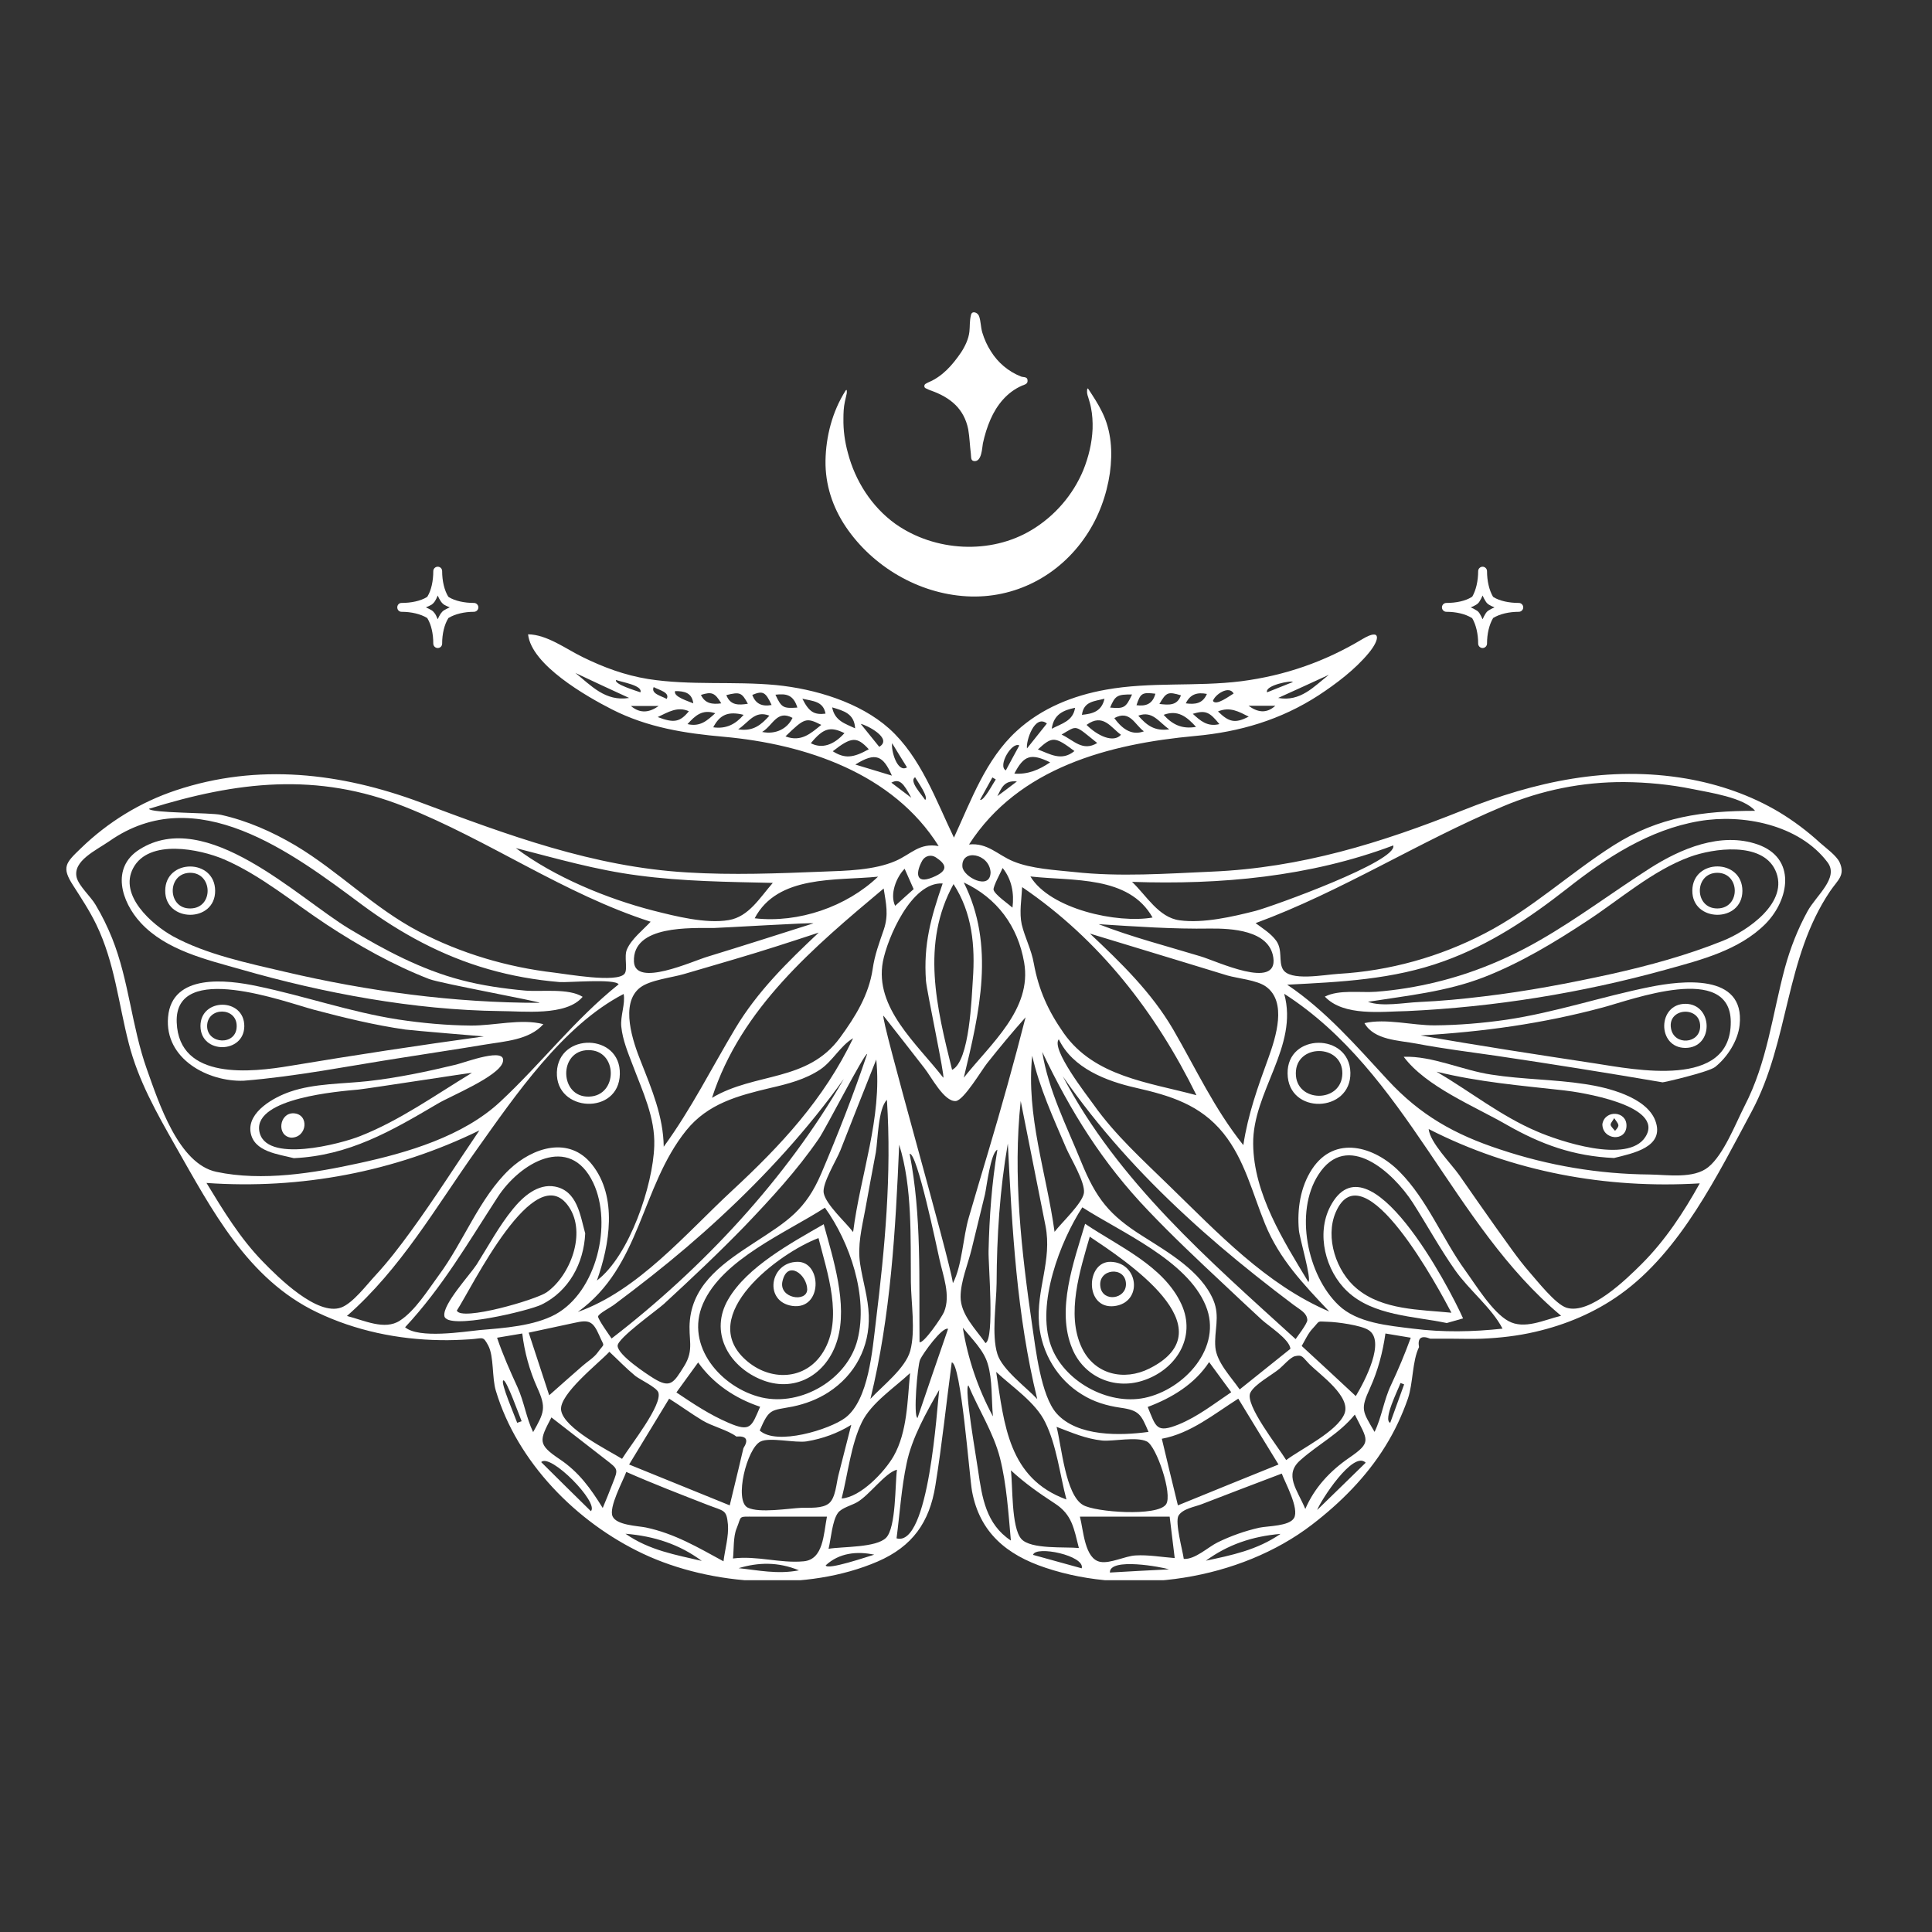
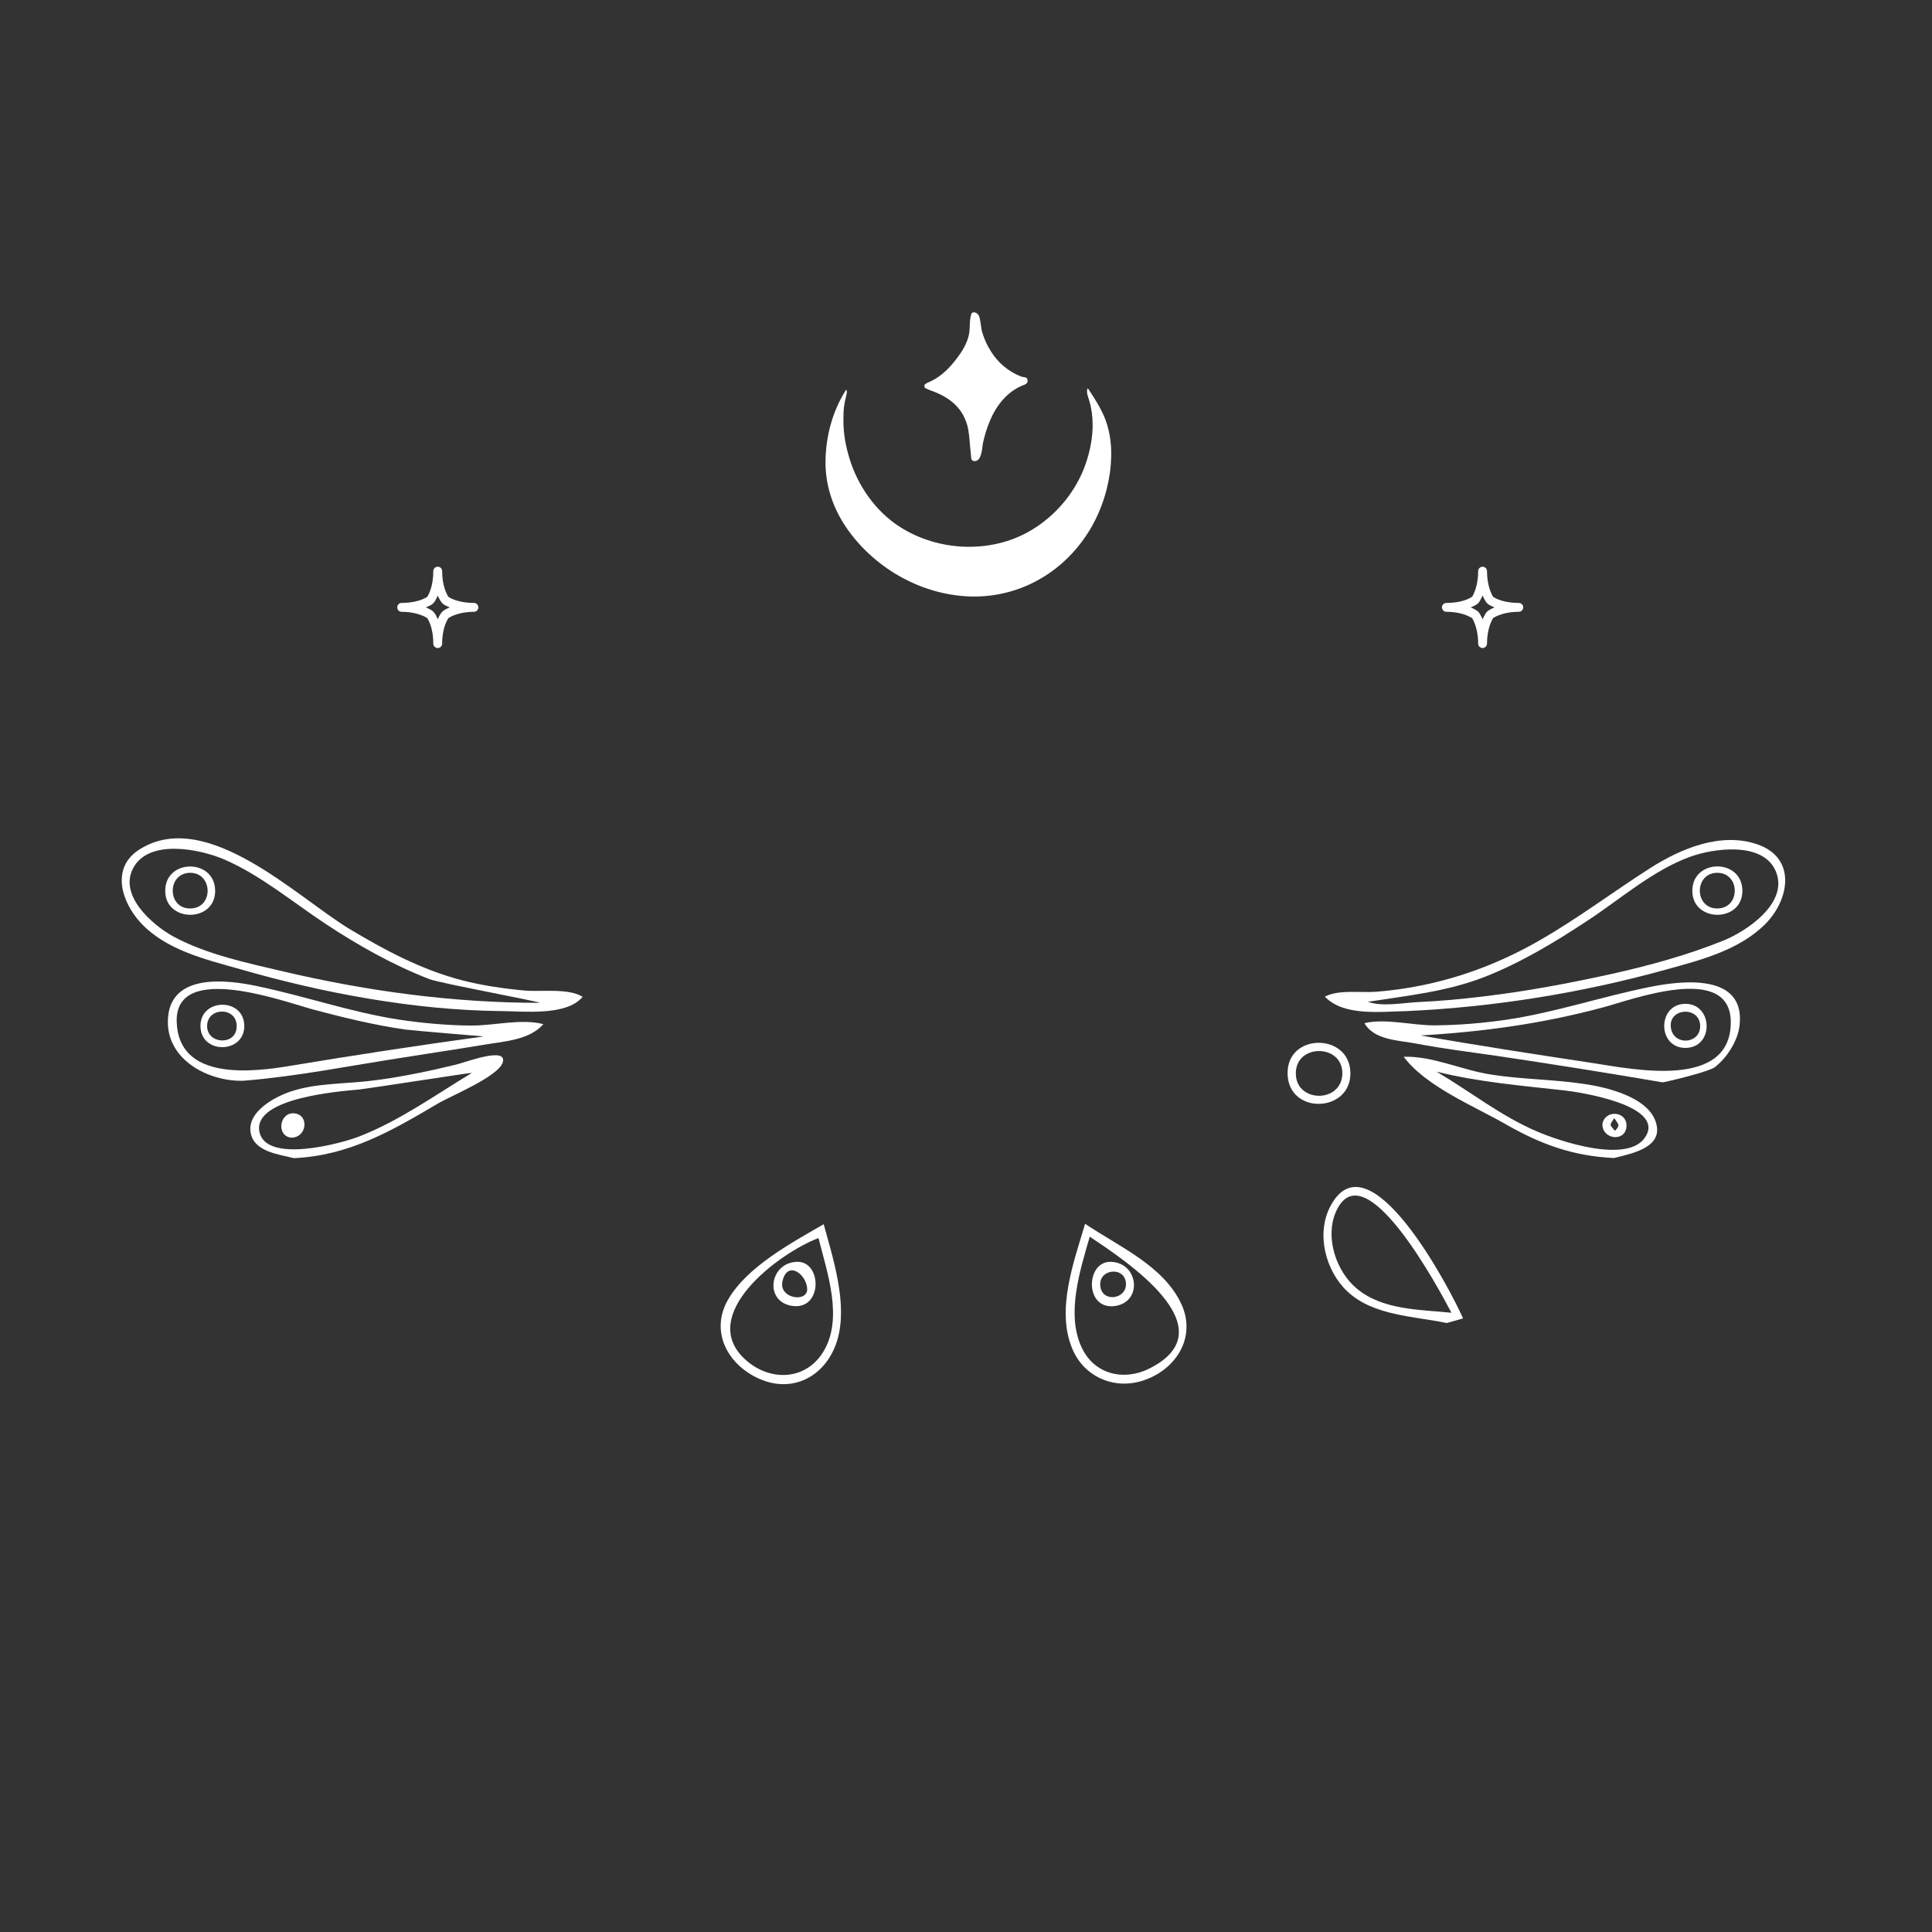
<svg xmlns="http://www.w3.org/2000/svg" width="50" viewBox="0 0 37.5 37.5" height="50" preserveAspectRatio="xMidYMid meet">
  <rect x="0" y="0" width="37.5" height="37.5" fill="#333333" stroke="none" />
  <defs>
    <clipPath id="e2cd792389">
-       <path d="M 1.191 12.168 L 35.977 12.168 L 35.977 30.672 L 1.191 30.672 Z M 1.191 12.168 " clip-rule="nonzero" />
-     </clipPath>
+       </clipPath>
    <clipPath id="19514470dd">
      <path d="M 17 6.012 L 20 6.012 L 20 9 L 17 9 Z M 17 6.012 " clip-rule="nonzero" />
    </clipPath>
    <clipPath id="40931968ed">
      <path d="M 16 7 L 22 7 L 22 11.934 L 16 11.934 Z M 16 7 " clip-rule="nonzero" />
    </clipPath>
    <clipPath id="9697f72076">
      <path d="M 27.387 11 L 30 11 L 30 13 L 27.387 13 Z M 27.387 11 " clip-rule="nonzero" />
    </clipPath>
    <clipPath id="3c919e3625">
      <path d="M 7.105 11 L 10 11 L 10 13 L 7.105 13 Z M 7.105 11 " clip-rule="nonzero" />
    </clipPath>
  </defs>
  <g clip-path="url(#e2cd792389)">
    <path fill="#ffffff" d="M 17.957 15.527 C 18.031 15.473 17.805 15.164 17.762 15.086 C 17.637 15.16 17.891 15.422 17.957 15.527 Z M 12.688 13.336 C 12.629 13.465 12.836 13.508 12.941 13.566 C 13.008 13.438 12.793 13.395 12.688 13.336 Z M 19.328 15.129 C 19.305 15.117 19.285 15.102 19.262 15.09 C 19.184 15.234 19.102 15.379 19.023 15.523 C 19.09 15.562 19.281 15.195 19.328 15.129 Z M 19.738 15.168 C 19.48 15.141 19.434 15.312 19.359 15.453 C 19.477 15.367 19.59 15.281 19.738 15.168 Z M 25.094 13.238 C 25.082 13.199 24.543 13.301 24.594 13.438 C 24.762 13.371 24.926 13.305 25.094 13.238 Z M 11.957 13.199 C 11.918 13.281 12.344 13.406 12.43 13.438 C 12.48 13.305 12.078 13.242 11.957 13.199 Z M 17.688 15.484 C 17.539 15.207 17.465 15.105 17.301 15.191 C 17.434 15.293 17.559 15.387 17.688 15.484 Z M 23.543 13.605 C 23.605 13.707 23.863 13.508 23.945 13.461 C 23.855 13.297 23.582 13.48 23.543 13.605 Z M 13.105 13.414 C 13.059 13.523 13.371 13.613 13.457 13.652 C 13.43 13.445 13.285 13.414 13.105 13.414 Z M 24.754 13.699 C 24.582 13.699 24.41 13.699 24.234 13.699 C 24.406 13.824 24.578 13.859 24.754 13.699 Z M 12.785 13.703 C 12.605 13.703 12.426 13.703 12.246 13.703 C 12.43 13.859 12.609 13.828 12.785 13.703 Z M 19.785 14.469 C 19.641 14.391 19.359 14.867 19.523 14.953 C 19.609 14.789 19.699 14.629 19.785 14.469 Z M 17.316 14.426 C 17.293 14.562 17.414 15.008 17.605 14.895 C 17.508 14.738 17.41 14.582 17.316 14.426 Z M 14 13.652 C 13.875 13.445 13.816 13.422 13.605 13.488 C 13.684 13.656 13.824 13.676 14 13.652 Z M 23.016 13.652 C 23.195 13.676 23.344 13.66 23.426 13.469 C 23.242 13.434 23.105 13.469 23.016 13.652 Z M 22.426 13.465 C 22.168 13.434 22.137 13.453 22.059 13.688 C 22.234 13.711 22.371 13.672 22.426 13.465 Z M 14.977 13.684 C 14.859 13.43 14.809 13.402 14.602 13.488 C 14.664 13.66 14.789 13.719 14.977 13.684 Z M 22.504 13.664 C 22.684 13.684 22.848 13.703 22.922 13.496 C 22.672 13.422 22.637 13.434 22.504 13.664 Z M 14.516 13.66 C 14.398 13.441 14.363 13.426 14.098 13.492 C 14.176 13.695 14.336 13.688 14.516 13.66 Z M 27.254 26.871 C 27.23 26.863 27.211 26.852 27.184 26.844 C 27.133 26.984 26.84 27.562 26.984 27.617 C 27.074 27.367 27.164 27.121 27.254 26.871 Z M 23.668 14.055 C 23.477 13.816 23.395 13.781 23.152 13.855 C 23.297 13.988 23.434 14.113 23.668 14.055 Z M 15.574 13.562 C 15.703 13.82 15.805 13.879 16.023 13.852 C 15.98 13.609 15.777 13.609 15.574 13.562 Z M 21 13.875 C 21.203 13.855 21.383 13.812 21.438 13.562 C 21.246 13.613 21.035 13.609 21 13.875 Z M 17.066 14.496 C 17.34 14.332 16.809 14.066 16.707 14.051 C 16.828 14.199 16.945 14.348 17.066 14.496 Z M 20.32 14.043 C 20.082 13.855 19.91 14.387 19.934 14.527 C 20.062 14.367 20.191 14.203 20.32 14.043 Z M 10.039 27.617 C 10.07 27.605 10.098 27.594 10.125 27.586 C 10.078 27.473 9.828 26.77 9.77 26.793 C 9.703 26.82 10.008 27.523 10.039 27.617 Z M 15.477 13.734 C 15.398 13.48 15.258 13.461 15.051 13.484 C 15.168 13.734 15.199 13.754 15.477 13.734 Z M 13.344 14.055 C 13.594 14.113 13.727 13.984 13.883 13.844 C 13.633 13.762 13.496 13.887 13.344 14.055 Z M 21.973 13.48 C 21.688 13.477 21.645 13.5 21.547 13.734 C 21.82 13.758 21.852 13.738 21.973 13.48 Z M 16.152 13.73 C 16.203 13.996 16.41 14.047 16.598 14.137 C 16.582 13.852 16.379 13.797 16.152 13.73 Z M 20.414 14.145 C 20.609 14.043 20.828 13.996 20.867 13.738 C 20.641 13.785 20.453 13.863 20.414 14.145 Z M 22.695 14.156 C 22.488 14.012 22.371 13.789 22.094 13.891 C 22.25 14.07 22.406 14.199 22.695 14.156 Z M 14.328 14.156 C 14.621 14.203 14.777 14.066 14.934 13.891 C 14.648 13.781 14.539 14.016 14.328 14.156 Z M 12.766 13.918 C 13.082 14.039 13.199 14.016 13.371 13.805 C 13.152 13.707 12.973 13.82 12.766 13.918 Z M 23.641 13.809 C 23.859 14.023 23.977 14.043 24.238 13.91 C 24.051 13.816 23.875 13.711 23.641 13.809 Z M 14.434 13.875 C 14.133 13.801 13.973 13.871 13.844 14.117 C 14.09 14.152 14.273 14.062 14.434 13.875 Z M 23.215 14.109 C 23.031 13.906 22.859 13.773 22.586 13.875 C 22.754 14.062 22.938 14.156 23.215 14.109 Z M 14.793 14.207 C 15.062 14.262 15.285 14.141 15.383 13.934 C 15.078 13.77 15.004 14.082 14.793 14.207 Z M 21.629 13.938 C 21.805 14.184 21.996 14.273 22.203 14.195 C 22.023 14.066 21.934 13.773 21.629 13.938 Z M 24.809 13.547 C 25.242 13.625 25.5 13.328 25.793 13.098 C 25.465 13.25 25.137 13.398 24.809 13.547 Z M 16.027 30.383 C 16.051 30.484 16.848 30.211 16.969 30.176 C 16.633 30.105 16.289 30.141 16.027 30.383 Z M 12.211 13.547 C 11.863 13.387 11.516 13.227 11.168 13.062 C 11.477 13.309 11.75 13.621 12.211 13.547 Z M 20.996 30.441 C 21.066 30.195 20.102 29.992 20.051 30.18 C 20.363 30.266 20.68 30.355 20.996 30.441 Z M 20.605 14.258 C 20.84 14.367 21.012 14.594 21.297 14.422 C 20.844 14.059 20.922 14.074 20.605 14.258 Z M 20.383 14.797 C 20.012 14.617 19.875 14.656 19.688 15.016 C 19.953 15.035 20.172 14.941 20.383 14.797 Z M 21.09 14.07 C 21.305 14.285 21.613 14.426 21.758 14.262 C 21.562 14.121 21.41 13.836 21.09 14.07 Z M 17.312 15.055 C 17.141 14.668 17 14.59 16.602 14.84 C 16.863 14.918 17.086 14.988 17.312 15.055 Z M 14.336 30.438 C 14.715 30.477 15.09 30.562 15.508 30.48 C 15.098 30.312 14.719 30.324 14.336 30.438 Z M 16.391 14.23 C 16.113 14.094 15.98 14.133 15.738 14.426 C 15.949 14.535 16.176 14.469 16.391 14.23 Z M 15.246 14.293 C 15.551 14.41 15.738 14.234 15.941 14.07 C 15.645 13.922 15.617 13.934 15.246 14.293 Z M 22.691 30.461 C 22.562 30.418 21.531 30.223 21.543 30.523 C 21.926 30.5 22.309 30.48 22.691 30.461 Z M 20.855 14.578 C 20.473 14.293 20.426 14.289 20.145 14.547 C 20.379 14.633 20.602 14.785 20.855 14.578 Z M 16.164 14.582 C 16.395 14.727 16.555 14.715 16.863 14.543 C 16.633 14.293 16.527 14.297 16.164 14.582 Z M 17.734 17.258 C 17.676 17.125 17.617 16.992 17.559 16.863 C 17.398 17.023 17.266 17.359 17.375 17.582 C 17.496 17.473 17.613 17.363 17.734 17.258 Z M 19.461 16.848 C 19.438 16.906 19.273 17.207 19.285 17.27 C 19.305 17.363 19.59 17.559 19.652 17.617 C 19.688 17.34 19.637 17.066 19.461 16.848 Z M 26.508 28.391 C 26.266 28.145 25.633 29.129 25.566 29.309 C 25.883 29.004 26.195 28.695 26.508 28.391 Z M 11.469 29.332 C 11.633 29.168 10.684 28.199 10.504 28.379 C 10.824 28.699 11.148 29.016 11.469 29.332 Z M 23.406 30.293 C 23.898 30.188 24.395 30.09 24.855 29.773 C 24.301 29.82 23.828 29.984 23.406 30.293 Z M 18.164 16.641 C 18.074 16.582 17.957 16.609 17.902 16.703 C 17.781 16.918 17.754 17.172 18.098 17.031 C 18.434 16.895 18.359 16.77 18.164 16.641 Z M 19.227 16.93 C 19.203 16.562 18.656 16.469 18.68 16.82 C 18.691 17.02 19.223 17.297 19.227 16.93 Z M 13.621 30.297 C 13.191 29.977 12.703 29.816 12.141 29.77 C 12.605 30.094 13.121 30.18 13.621 30.297 Z M 18.402 25.793 C 18.289 25.746 17.91 26.277 17.859 26.391 C 17.809 26.504 17.723 27.492 17.809 27.523 C 18.004 26.945 18.203 26.371 18.402 25.793 Z M 19.273 27.492 C 19.242 27.172 19.266 26.781 19.172 26.473 C 19.094 26.203 18.859 25.984 18.688 25.77 C 18.785 26.371 18.984 26.957 19.273 27.492 Z M 10.137 25.883 C 9.973 25.91 9.812 25.938 9.648 25.965 C 9.762 26.301 9.895 26.598 10.043 26.922 C 10.172 27.203 10.215 27.523 10.348 27.797 C 10.562 27.418 10.609 27.328 10.426 26.93 C 10.277 26.598 10.18 26.242 10.137 25.883 Z M 26.891 25.883 C 26.84 26.246 26.746 26.602 26.594 26.938 C 26.402 27.359 26.441 27.383 26.68 27.793 C 26.82 27.508 26.859 27.176 27 26.883 C 27.145 26.574 27.266 26.285 27.383 25.965 C 27.219 25.938 27.055 25.91 26.891 25.883 Z M 14.754 27.305 C 14.273 27.145 13.844 26.859 13.551 26.445 C 13.41 26.641 13.27 26.832 13.129 27.027 C 13.461 27.25 13.77 27.457 14.141 27.617 C 14.57 27.801 14.586 27.695 14.754 27.305 Z M 23.898 27.023 C 23.754 26.828 23.613 26.633 23.469 26.438 C 23.188 26.867 22.746 27.133 22.277 27.309 C 22.438 27.699 22.441 27.824 22.879 27.648 C 23.25 27.496 23.566 27.246 23.898 27.023 Z M 17.402 29.859 C 18.035 30.039 18.188 27.293 18.23 26.977 C 17.984 27.406 17.699 27.91 17.598 28.402 C 17.496 28.879 17.465 29.379 17.402 29.859 Z M 11.699 29.27 C 11.766 29.113 11.828 28.953 11.891 28.793 C 12.004 28.508 12 28.52 11.754 28.328 C 11.402 28.055 11.051 27.781 10.703 27.512 C 10.469 27.961 10.43 28.031 10.859 28.32 C 11.238 28.574 11.461 28.887 11.699 29.27 Z M 25.336 29.289 C 25.512 28.879 25.812 28.555 26.18 28.301 C 26.637 27.988 26.547 27.961 26.297 27.457 C 25.992 27.832 25.594 28.027 25.242 28.34 C 24.914 28.625 25.18 28.914 25.336 29.289 Z M 18.797 26.891 C 18.707 26.922 18.961 28.355 18.984 28.535 C 19.062 29.07 19.137 29.582 19.621 29.902 C 19.574 29.379 19.539 28.812 19.41 28.301 C 19.285 27.809 18.992 27.355 18.797 26.891 Z M 20 17.012 C 20.383 17.648 21.691 17.93 22.371 17.809 C 21.91 16.988 20.82 17.105 20 17.012 Z M 14.648 17.824 C 15.5 17.922 16.434 17.598 17.043 17.016 C 16.227 17.098 15.094 16.977 14.648 17.824 Z M 16.082 30.062 C 16.359 30.016 17.004 30.043 17.199 29.848 C 17.395 29.648 17.371 28.809 17.41 28.527 C 17.184 28.582 16.871 29.027 16.633 29.16 C 16.531 29.219 16.34 29.266 16.266 29.363 C 16.152 29.516 16.129 29.879 16.082 30.062 Z M 19.621 28.539 C 19.66 28.82 19.625 29.645 19.824 29.871 C 20.008 30.078 20.688 30.02 20.941 30.047 C 20.844 29.668 20.812 29.402 20.477 29.184 C 20.16 28.977 19.898 28.793 19.621 28.539 Z M 17.848 26.051 C 17.926 26.086 18.281 25.566 18.324 25.465 C 18.457 25.141 18.305 24.766 18.234 24.438 C 18.184 24.215 17.801 22.367 17.656 22.395 C 17.891 23.598 17.836 24.828 17.848 26.051 Z M 19.129 26.07 C 19.309 25.977 19.18 24.527 19.188 24.281 C 19.203 23.621 19.25 22.965 19.359 22.316 C 19.227 22.371 19.148 23.059 19.117 23.188 C 19.031 23.539 18.945 23.895 18.859 24.246 C 18.789 24.535 18.645 24.871 18.645 25.172 C 18.645 25.516 18.938 25.797 19.129 26.07 Z M 10.66 27.082 C 10.871 26.895 11.082 26.707 11.297 26.52 C 11.387 26.438 11.531 26.352 11.602 26.25 C 11.746 26.051 11.734 26.164 11.629 25.914 C 11.508 25.641 11.43 25.613 11.152 25.676 C 10.855 25.738 10.559 25.805 10.262 25.867 C 10.395 26.273 10.527 26.68 10.66 27.082 Z M 25.266 26.125 C 25.617 26.449 25.969 26.773 26.316 27.098 C 26.488 26.812 26.902 26.027 26.562 25.816 C 26.418 25.723 25.953 25.66 25.781 25.656 C 25.547 25.652 25.637 25.617 25.473 25.793 C 25.391 25.879 25.324 26.027 25.266 26.125 Z M 14.227 30.25 C 14.691 30.191 15.145 30.348 15.598 30.305 C 15.984 30.27 15.984 29.781 16.051 29.438 C 15.586 29.438 15.117 29.438 14.648 29.438 C 14.312 29.438 14.402 29.414 14.297 29.668 C 14.23 29.828 14.246 30.082 14.227 30.25 Z M 22.703 29.438 C 22.121 29.438 21.543 29.438 20.961 29.438 C 21.031 29.703 21.051 30.262 21.359 30.316 C 21.551 30.352 21.836 30.203 22.039 30.191 C 22.293 30.176 22.547 30.223 22.801 30.242 C 22.77 29.973 22.734 29.707 22.703 29.438 Z M 16.559 23.914 C 16.699 22.801 17.125 21.703 17.008 20.566 C 16.773 21.152 16.543 21.742 16.312 22.328 C 16.238 22.516 15.953 22.973 15.988 23.156 C 16.031 23.383 16.418 23.727 16.559 23.914 Z M 20.035 20.492 C 19.914 21.652 20.312 22.77 20.469 23.91 C 20.598 23.738 21.008 23.359 21.039 23.156 C 21.066 22.945 20.781 22.484 20.695 22.285 C 20.445 21.699 20.176 21.117 20.035 20.492 Z M 21.324 17.938 C 21.965 18.188 22.645 18.363 23.301 18.562 C 23.609 18.652 24.809 19.227 24.715 18.586 C 24.637 18.051 23.891 18.02 23.492 18.023 C 22.766 18.035 22.047 17.984 21.324 17.938 Z M 15.789 17.922 C 15.785 17.902 14.039 18.008 13.859 18.012 C 13.426 18.016 12.27 17.949 12.305 18.668 C 12.332 19.168 13.43 18.66 13.73 18.57 C 14.418 18.359 15.102 18.141 15.789 17.922 Z M 19.336 26.629 C 19.492 27.652 19.574 28.695 20.699 29.105 C 20.574 28.629 20.508 28.051 20.289 27.609 C 20.102 27.219 19.648 26.922 19.336 26.629 Z M 16.336 29.086 C 16.707 29.059 17.168 28.57 17.344 28.266 C 17.613 27.793 17.613 27.18 17.664 26.652 C 17.363 26.934 16.914 27.227 16.73 27.602 C 16.516 28.039 16.457 28.613 16.336 29.086 Z M 16.895 27.152 C 17.133 26.895 17.574 26.559 17.668 26.219 C 17.773 25.828 17.684 25.281 17.68 24.883 C 17.672 24.031 17.711 23.039 17.453 22.219 C 17.383 23.875 17.289 25.539 16.895 27.152 Z M 20.133 27.156 C 19.734 25.531 19.645 23.855 19.562 22.195 C 19.406 23.09 19.348 23.996 19.344 24.906 C 19.34 25.305 19.242 25.906 19.359 26.281 C 19.453 26.586 19.914 26.922 20.133 27.156 Z M 16.379 20.941 C 15.68 21.918 14.867 22.809 13.984 23.625 C 13.555 24.023 13.109 24.402 12.648 24.766 C 12.406 24.957 12.16 25.145 11.91 25.332 C 11.859 25.371 11.621 25.496 11.609 25.551 C 11.598 25.598 11.848 25.945 11.871 25.98 C 13.641 24.617 15.266 22.875 16.379 20.941 Z M 20.629 20.891 C 21.707 22.941 23.457 24.453 25.148 25.992 C 25.172 25.953 25.379 25.688 25.375 25.621 C 25.367 25.484 25.246 25.43 25.109 25.328 C 24.859 25.141 24.613 24.949 24.367 24.754 C 23.906 24.387 23.453 24.004 23.023 23.605 C 22.133 22.785 21.316 21.883 20.629 20.891 Z M 22.977 30.258 C 23.195 30.273 23.445 30.031 23.633 29.938 C 23.891 29.812 24.164 29.715 24.445 29.652 C 24.613 29.617 25.023 29.625 25.117 29.465 C 25.223 29.281 24.945 28.781 24.879 28.602 C 24.363 28.797 23.844 28.996 23.328 29.195 C 23.188 29.25 22.961 29.281 22.875 29.418 C 22.801 29.547 22.957 30.102 22.977 30.258 Z M 14.043 30.305 C 14.07 30.082 14.148 29.816 14.129 29.59 C 14.102 29.297 14.059 29.336 13.738 29.211 C 13.207 29.004 12.68 28.801 12.156 28.57 C 12.094 28.742 11.809 29.262 11.891 29.434 C 11.969 29.605 12.379 29.617 12.535 29.648 C 13.094 29.766 13.547 30.035 14.043 30.305 Z M 18.508 17.16 C 17.871 18.316 18.18 19.555 18.48 20.766 C 18.824 20.598 18.859 19.348 18.883 19.012 C 18.93 18.363 18.871 17.719 18.508 17.16 Z M 18.707 20.918 C 19.227 20.262 20.035 19.59 19.879 18.684 C 19.758 17.977 19.352 17.43 18.707 17.129 C 19.32 18.352 19.012 19.656 18.707 20.918 Z M 18.309 20.918 C 18.344 20.902 17.992 19.258 17.973 19.039 C 17.922 18.324 18.07 17.809 18.297 17.148 C 17.688 17.113 17.223 18.215 17.137 18.664 C 16.969 19.562 17.801 20.262 18.309 20.918 Z M 24.965 28.34 C 25.258 28.121 25.949 27.789 26.094 27.445 C 26.234 27.109 25.621 26.684 25.414 26.477 C 25.281 26.34 25.281 26.289 25.133 26.324 C 25.043 26.348 24.906 26.508 24.836 26.566 C 24.691 26.688 24.352 26.867 24.27 27.031 C 24.152 27.258 24.805 28.078 24.965 28.34 Z M 11.828 26.238 C 11.625 26.457 10.848 27.062 10.891 27.371 C 10.941 27.727 11.812 28.152 12.074 28.316 C 12.242 28.043 12.867 27.262 12.777 27.023 C 12.738 26.926 12.422 26.777 12.332 26.707 C 12.156 26.562 11.996 26.395 11.828 26.238 Z M 15 17.137 C 14.125 17.117 13.254 17.109 12.383 16.992 C 11.57 16.887 10.801 16.664 10.012 16.461 C 10.758 17.023 11.785 17.445 12.684 17.676 C 13.117 17.785 13.699 17.934 14.145 17.859 C 14.535 17.793 14.746 17.426 15 17.137 Z M 16.523 27.656 C 16.258 27.82 15.965 27.926 15.656 27.977 C 15.438 28.012 14.938 27.891 14.762 27.98 C 14.496 28.109 14.246 29.125 14.512 29.262 C 14.738 29.375 15.309 29.277 15.562 29.266 C 15.719 29.262 15.961 29.285 16.09 29.18 C 16.219 29.074 16.234 28.789 16.273 28.637 C 16.355 28.309 16.441 27.984 16.523 27.656 Z M 20.508 27.695 C 20.605 28.07 20.68 29.012 21.02 29.211 C 21.254 29.352 22.469 29.441 22.633 29.199 C 22.766 29.008 22.445 28.07 22.262 27.98 C 22.062 27.879 21.613 27.98 21.395 27.961 C 21.07 27.926 20.809 27.809 20.508 27.695 Z M 21.973 17.117 C 22.25 17.379 22.488 17.809 22.895 17.863 C 23.355 17.926 23.926 17.793 24.371 17.68 C 24.695 17.594 27.137 16.715 27.043 16.41 C 25.422 17.02 23.688 17.176 21.973 17.117 Z M 22.863 29.219 C 23.516 28.953 24.164 28.688 24.816 28.426 C 24.555 28 24.293 27.574 24.035 27.148 C 23.566 27.445 23.109 27.824 22.551 27.926 C 22.652 28.355 22.758 28.789 22.863 29.219 Z M 12.988 27.148 C 12.73 27.574 12.469 28 12.211 28.426 C 12.863 28.691 13.512 28.953 14.164 29.219 C 14.223 28.969 14.285 28.719 14.344 28.473 C 14.371 28.352 14.402 28.23 14.43 28.109 C 14.535 27.945 14.488 27.867 14.293 27.883 C 14.121 27.754 13.828 27.688 13.633 27.57 C 13.414 27.438 13.207 27.285 12.988 27.148 Z M 19.812 21.371 C 19.656 22.816 19.828 24.301 20.035 25.73 C 20.102 26.18 20.203 27.09 20.508 27.434 C 20.914 27.891 21.754 27.867 22.293 27.793 C 22.148 27.457 22.117 27.375 21.75 27.324 C 21.48 27.285 21.23 27.211 21 27.066 C 20.52 26.773 20.219 26.258 20.168 25.703 C 20.109 25.027 20.426 24.465 20.293 23.793 C 20.133 22.984 19.973 22.18 19.812 21.371 Z M 14.746 27.766 C 15.074 28.066 16.105 27.746 16.406 27.52 C 16.863 27.176 16.934 26.191 17 25.656 C 17.176 24.219 17.309 22.797 17.215 21.348 C 17.043 21.516 17.039 22.137 17 22.367 C 16.93 22.742 16.859 23.113 16.793 23.484 C 16.727 23.84 16.641 24.172 16.695 24.531 C 16.746 24.867 16.852 25.191 16.863 25.531 C 16.883 26.145 16.598 26.688 16.082 27.023 C 15.871 27.16 15.633 27.25 15.387 27.301 C 14.965 27.383 14.934 27.328 14.746 27.766 Z M 16.012 23.441 C 15.262 23.926 14.02 24.441 13.645 25.305 C 13.289 26.125 14 26.941 14.785 27.125 C 15.559 27.301 16.453 26.77 16.645 26 C 16.855 25.164 16.496 24.113 16.012 23.441 Z M 21.008 23.434 C 20.578 24.094 20.113 25.309 20.395 26.109 C 20.637 26.805 21.5 27.281 22.215 27.133 C 22.984 26.973 23.742 26.152 23.402 25.34 C 23.039 24.461 21.758 23.918 21.008 23.434 Z M 29.164 25.789 C 28.957 25.387 28.508 25.035 28.242 24.652 C 27.945 24.23 27.699 23.777 27.422 23.344 C 27.043 22.758 26.145 21.934 25.59 22.801 C 25.121 23.527 25.375 24.754 25.98 25.332 C 26.34 25.68 26.949 25.73 27.426 25.789 C 28.008 25.863 28.582 25.852 29.164 25.789 Z M 7.863 25.762 C 8.129 25.988 9 25.848 9.316 25.816 C 9.781 25.777 10.363 25.738 10.781 25.512 C 11.582 25.07 11.891 23.758 11.516 22.961 C 11.059 21.992 10.086 22.574 9.656 23.242 C 9.082 24.125 8.59 24.98 7.863 25.762 Z M 25.047 26.18 C 25.031 25.996 24.629 25.742 24.492 25.617 C 24.234 25.379 23.98 25.141 23.727 24.902 C 23.238 24.445 22.75 23.984 22.289 23.5 C 21.398 22.57 20.781 21.574 20.23 20.418 C 20.348 21.16 20.703 21.855 20.984 22.547 C 21.277 23.266 21.531 23.586 22.184 23.996 C 22.676 24.309 23.312 24.672 23.551 25.234 C 23.688 25.562 23.562 25.832 23.59 26.152 C 23.617 26.445 23.898 26.73 24.062 26.969 C 24.391 26.707 24.719 26.441 25.047 26.18 Z M 16.832 20.457 C 16.777 20.441 16.023 21.918 15.891 22.105 C 15.469 22.719 14.961 23.27 14.449 23.805 C 13.945 24.324 13.418 24.82 12.887 25.309 C 12.75 25.434 11.988 25.973 11.988 26.121 C 11.988 26.301 12.562 26.676 12.688 26.754 C 13.012 26.953 13.074 26.844 13.277 26.52 C 13.484 26.191 13.352 25.992 13.391 25.621 C 13.465 24.887 14.086 24.484 14.652 24.113 C 15.289 23.699 15.637 23.488 15.941 22.777 C 16.266 22.012 16.566 21.246 16.832 20.457 Z M 17.148 19.715 C 17.078 19.734 18.426 24.402 18.496 24.906 C 18.676 24.562 18.691 24.012 18.805 23.629 C 18.93 23.203 19.055 22.777 19.184 22.348 C 19.441 21.484 19.684 20.617 19.906 19.746 C 19.648 20.035 19.402 20.332 19.16 20.637 C 19.059 20.762 18.707 21.359 18.551 21.371 C 18.324 21.387 18.078 20.902 17.941 20.73 C 17.68 20.391 17.414 20.055 17.148 19.715 Z M 17.152 17.246 C 15.797 18.383 14.383 19.566 13.82 21.309 C 14.66 20.809 15.672 21.008 16.305 20.141 C 16.605 19.73 16.863 19.312 16.938 18.812 C 16.977 18.535 17.066 18.301 17.156 18.039 C 17.25 17.754 17.199 17.543 17.152 17.246 Z M 23.223 21.258 C 22.434 19.652 21.344 18.242 19.84 17.219 C 19.828 17.457 19.781 17.715 19.832 17.945 C 19.895 18.203 20.02 18.434 20.066 18.699 C 20.16 19.215 20.344 19.621 20.648 20.055 C 21.242 20.898 22.293 21.008 23.223 21.258 Z M 12.883 22.258 C 13.422 21.516 13.801 20.75 14.27 19.965 C 14.703 19.242 15.281 18.676 15.891 18.102 C 15.348 18.281 14.809 18.457 14.262 18.617 C 13.934 18.715 13.605 18.809 13.277 18.906 C 13.035 18.977 12.621 19.02 12.426 19.168 C 12.023 19.477 12.289 20.23 12.441 20.609 C 12.652 21.145 12.875 21.672 12.883 22.258 Z M 24.133 22.227 C 24.223 21.629 24.414 21.098 24.621 20.531 C 24.762 20.137 24.988 19.445 24.57 19.148 C 24.395 19.023 24.027 18.992 23.824 18.934 C 23.543 18.848 23.262 18.762 22.98 18.676 C 22.371 18.492 21.766 18.305 21.156 18.121 C 21.758 18.688 22.348 19.258 22.77 19.98 C 23.219 20.754 23.566 21.516 24.133 22.227 Z M 11.215 25.465 C 12.391 25.047 13.316 23.938 14.207 23.113 C 15.16 22.23 15.992 21.336 16.559 20.152 C 16.312 20.297 16.164 20.594 15.922 20.758 C 15.629 20.953 15.293 21.039 14.953 21.117 C 14.328 21.266 13.742 21.418 13.32 21.941 C 12.434 23.043 12.445 24.582 11.215 25.465 Z M 25.801 25.457 C 25.297 24.922 24.836 24.445 24.555 23.758 C 24.309 23.156 24.16 22.512 23.746 21.996 C 23.297 21.441 22.715 21.266 22.043 21.113 C 21.473 20.984 20.82 20.734 20.551 20.172 C 20.395 20.363 21.094 21.254 21.23 21.445 C 21.645 22.031 22.18 22.512 22.691 23.012 C 23.637 23.93 24.57 24.93 25.801 25.457 Z M 32.992 22.969 C 31.176 23.078 29.355 22.746 27.73 21.914 C 27.758 22.18 28.168 22.586 28.324 22.809 C 28.559 23.148 28.797 23.488 29.035 23.824 C 29.246 24.113 29.449 24.418 29.684 24.688 C 29.832 24.855 30.191 25.316 30.406 25.383 C 30.859 25.523 31.57 24.828 31.867 24.531 C 32.324 24.074 32.68 23.531 32.992 22.969 Z M 4.008 22.961 C 4.336 23.5 4.66 24.035 5.102 24.488 C 5.398 24.793 6.156 25.547 6.621 25.379 C 6.848 25.297 7.117 24.938 7.281 24.762 C 7.535 24.488 7.762 24.191 7.977 23.895 C 8.441 23.258 8.863 22.59 9.305 21.941 C 7.66 22.746 5.836 23.09 4.008 22.961 Z M 30.301 25.539 C 28.176 23.766 27.32 20.828 24.926 19.289 C 25.211 20.312 24.312 21.191 24.324 22.203 C 24.332 23.172 24.914 24.086 25.395 24.883 C 25.465 24.84 25.223 24.027 25.211 23.875 C 25.176 23.473 25.238 23.043 25.465 22.695 C 25.906 22.023 26.68 22.25 27.168 22.746 C 27.699 23.281 28 24.051 28.441 24.66 C 28.645 24.941 28.965 25.469 29.277 25.641 C 29.586 25.812 29.965 25.621 30.301 25.539 Z M 6.734 25.543 C 7.062 25.625 7.465 25.828 7.762 25.633 C 8.059 25.441 8.309 25.035 8.516 24.754 C 8.996 24.109 9.305 23.25 9.891 22.695 C 10.344 22.27 11.047 22.043 11.492 22.605 C 11.992 23.234 11.832 24.164 11.586 24.855 C 12.219 24.375 12.676 23.004 12.699 22.242 C 12.719 21.695 12.473 21.184 12.285 20.684 C 12.191 20.438 12.086 20.191 12.059 19.926 C 12.039 19.719 12.141 19.484 12.105 19.293 C 10.926 19.902 9.996 21.27 9.246 22.324 C 8.449 23.445 7.781 24.625 6.734 25.543 Z M 24.371 17.918 C 24.512 18.023 24.668 18.117 24.773 18.262 C 24.898 18.441 24.816 18.66 24.898 18.809 C 25.031 19.055 25.703 18.918 25.984 18.902 C 26.973 18.844 27.941 18.574 28.82 18.117 C 29.727 17.648 30.469 16.949 31.324 16.406 C 32.199 15.852 33.055 15.738 34.066 15.738 C 33.852 15.48 33.18 15.383 32.855 15.316 C 32.418 15.227 31.973 15.184 31.527 15.18 C 30.715 15.176 29.918 15.336 29.172 15.652 C 27.531 16.34 26.047 17.301 24.371 17.918 Z M 2.891 15.699 C 2.93 15.785 4.082 15.77 4.289 15.816 C 4.801 15.93 5.285 16.145 5.734 16.41 C 6.578 16.914 7.258 17.625 8.133 18.082 C 8.953 18.508 9.848 18.773 10.762 18.879 C 11 18.906 11.973 19.082 12.121 18.902 C 12.191 18.82 12.109 18.566 12.168 18.43 C 12.254 18.227 12.48 18.051 12.629 17.891 C 10.941 17.348 9.496 16.312 7.859 15.66 C 6.156 14.98 4.594 15.168 2.891 15.699 Z M 24.984 19.113 C 25.73 19.613 26.328 20.305 26.938 20.965 C 27.57 21.648 28.238 22.023 29.121 22.312 C 30.059 22.625 31.031 22.789 32.02 22.797 C 32.359 22.801 32.875 22.887 33.16 22.652 C 33.457 22.41 33.688 21.809 33.859 21.473 C 34.305 20.613 34.398 19.703 34.645 18.785 C 34.75 18.402 34.895 18.031 35.086 17.684 C 35.254 17.379 35.699 17.039 35.473 16.738 C 34.922 16.004 33.824 15.793 32.98 15.938 C 32.012 16.102 31.172 16.652 30.414 17.25 C 29.676 17.828 28.914 18.336 28.027 18.656 C 27.035 19.016 26.023 19.059 24.984 19.113 Z M 12.008 19.105 C 11.93 18.992 11.023 19.074 10.863 19.062 C 10.395 19.023 9.93 18.941 9.48 18.812 C 8.582 18.555 7.777 18.117 7.027 17.562 C 5.664 16.547 3.809 15.145 2.121 16.328 C 1.859 16.508 1.41 16.711 1.488 17.031 C 1.531 17.199 1.762 17.402 1.855 17.562 C 1.98 17.77 2.086 17.988 2.176 18.211 C 2.504 19.031 2.555 19.926 2.852 20.758 C 3.082 21.402 3.465 22.594 4.203 22.746 C 5.09 22.934 6.09 22.77 6.965 22.578 C 7.906 22.375 8.992 22.055 9.711 21.383 C 10.512 20.637 11.145 19.797 12.008 19.105 Z M 18.219 16.422 C 17.336 15.012 15.641 14.445 14.051 14.301 C 13.289 14.234 12.57 14.121 11.879 13.77 C 11.387 13.52 10.312 12.906 10.25 12.312 C 10.613 12.316 10.977 12.59 11.301 12.75 C 11.715 12.953 12.121 13.105 12.582 13.18 C 13.41 13.309 14.234 13.219 15.062 13.297 C 15.816 13.371 16.684 13.629 17.258 14.141 C 17.871 14.691 18.168 15.535 18.516 16.258 C 18.852 15.531 19.133 14.738 19.734 14.188 C 20.215 13.746 20.828 13.5 21.465 13.387 C 22.332 13.23 23.219 13.332 24.09 13.223 C 24.941 13.113 25.715 12.844 26.449 12.402 C 26.816 12.184 26.781 12.418 26.566 12.676 C 26.301 12.996 25.938 13.27 25.594 13.496 C 24.859 13.973 24.062 14.207 23.199 14.285 C 21.527 14.438 19.77 14.898 18.809 16.391 C 19.172 16.355 19.363 16.594 19.668 16.719 C 20.016 16.863 20.48 16.887 20.852 16.926 C 21.734 17.023 22.641 16.957 23.527 16.918 C 25.25 16.844 26.805 16.363 28.395 15.727 C 29.793 15.168 31.227 14.855 32.734 15.113 C 33.367 15.223 33.98 15.434 34.531 15.762 C 34.816 15.934 35.086 16.137 35.332 16.363 C 35.438 16.457 35.648 16.609 35.707 16.738 C 35.82 16.992 35.672 17.078 35.523 17.297 C 34.641 18.605 34.734 20.199 34.004 21.566 C 33.34 22.801 32.621 24.285 31.453 25.121 C 30.957 25.477 30.391 25.715 29.793 25.852 C 29.457 25.93 29.113 25.969 28.766 25.984 C 28.562 25.992 28.363 25.984 28.164 25.984 C 28.027 25.984 27.895 25.984 27.762 25.984 C 27.586 25.914 27.512 25.969 27.543 26.148 C 27.41 26.418 27.43 26.844 27.328 27.145 C 27.215 27.469 27.07 27.781 26.887 28.074 C 26.523 28.664 26.016 29.172 25.465 29.594 C 24.07 30.664 21.957 30.988 20.293 30.43 C 19.539 30.18 19.016 29.746 18.867 28.945 C 18.816 28.664 18.652 26.445 18.473 26.445 C 18.367 27.238 18.285 28.039 18.156 28.832 C 18.043 29.547 17.711 30.016 17.035 30.309 C 15.668 30.898 13.816 30.789 12.477 30.156 C 11.188 29.547 10.039 28.379 9.625 26.996 C 9.547 26.746 9.59 26.332 9.477 26.117 C 9.371 25.922 9.383 25.98 9.121 25.996 C 8.93 26.008 8.738 26.016 8.547 26.012 C 7.723 26 6.898 25.828 6.156 25.473 C 4.805 24.828 4.113 23.484 3.402 22.238 C 3.039 21.598 2.684 20.973 2.5 20.254 C 2.297 19.469 2.227 18.684 1.867 17.941 C 1.738 17.676 1.578 17.434 1.418 17.184 C 1.191 16.832 1.273 16.75 1.57 16.465 C 2.094 15.957 2.723 15.57 3.414 15.34 C 5.004 14.809 6.617 15 8.16 15.574 C 9.855 16.207 11.512 16.828 13.34 16.934 C 14.215 16.988 15.102 16.953 15.977 16.918 C 16.422 16.902 16.969 16.891 17.383 16.711 C 17.688 16.578 17.844 16.355 18.219 16.422 " fill-opacity="1" fill-rule="nonzero" />
  </g>
  <path fill="#ffffff" d="M 10.473 19.465 C 10.473 19.438 8.562 19.09 8.332 19.004 C 7.621 18.727 6.961 18.355 6.328 17.938 C 5.688 17.516 5.055 16.984 4.348 16.68 C 3.879 16.48 2.891 16.277 2.586 16.848 C 2.301 17.379 2.949 17.945 3.355 18.172 C 4.004 18.527 4.816 18.695 5.531 18.863 C 7.148 19.242 8.812 19.465 10.473 19.465 Z M 9.707 19.625 C 8.035 19.605 6.277 19.277 4.676 18.816 C 4.004 18.625 3.223 18.445 2.73 17.91 C 2.355 17.504 2.148 16.84 2.707 16.488 C 4.004 15.664 5.77 17.418 6.777 18.027 C 7.461 18.438 8.176 18.82 8.953 19.023 C 9.355 19.129 9.773 19.188 10.191 19.227 C 10.52 19.254 11.031 19.176 11.309 19.348 C 10.992 19.73 10.148 19.625 9.707 19.625 " fill-opacity="1" fill-rule="nonzero" />
  <path fill="#ffffff" d="M 9.391 20.117 C 9.391 20.117 8.023 20.004 7.871 19.984 C 7.27 19.898 6.68 19.754 6.09 19.598 C 5.543 19.453 3.383 18.641 3.43 19.844 C 3.473 20.98 4.891 20.812 5.633 20.688 C 6.883 20.48 8.133 20.289 9.391 20.117 Z M 4.727 20.977 C 4.039 21 3.191 20.555 3.262 19.742 C 3.336 18.887 4.406 19.016 4.992 19.141 C 5.914 19.332 6.801 19.645 7.734 19.789 C 8.199 19.859 8.668 19.902 9.137 19.906 C 9.59 19.91 10.113 19.766 10.547 19.879 C 10.273 20.188 9.797 20.211 9.402 20.277 C 8.867 20.367 8.332 20.445 7.797 20.531 C 6.781 20.688 5.754 20.895 4.727 20.977 " fill-opacity="1" fill-rule="nonzero" />
  <path fill="#ffffff" d="M 9.16 20.824 C 9.156 20.816 7.176 21.125 6.961 21.148 C 6.57 21.184 4.949 21.312 5.031 21.941 C 5.121 22.605 6.637 22.195 6.992 22.051 C 7.758 21.75 8.457 21.25 9.16 20.824 Z M 5.703 22.48 C 5.406 22.402 4.922 22.359 4.863 21.973 C 4.805 21.578 5.32 21.297 5.629 21.191 C 6.102 21.027 6.652 21.039 7.148 20.984 C 7.727 20.918 8.285 20.801 8.852 20.664 C 9.031 20.621 9.855 20.305 9.758 20.621 C 9.672 20.898 8.738 21.277 8.496 21.422 C 7.59 21.957 6.773 22.43 5.703 22.48 " fill-opacity="1" fill-rule="nonzero" />
  <path fill="#ffffff" d="M 26.551 19.445 C 26.828 19.547 27.254 19.461 27.547 19.449 C 27.965 19.43 28.383 19.391 28.797 19.34 C 29.629 19.242 30.453 19.086 31.273 18.906 C 32.008 18.742 32.738 18.543 33.438 18.262 C 33.902 18.078 34.75 17.512 34.457 16.887 C 34.195 16.332 33.254 16.465 32.797 16.633 C 32.074 16.898 31.445 17.457 30.805 17.875 C 30.172 18.293 29.516 18.688 28.809 18.965 C 28.074 19.25 27.32 19.324 26.551 19.445 Z M 27.312 19.625 C 26.82 19.633 26.082 19.734 25.715 19.344 C 25.996 19.203 26.398 19.273 26.711 19.25 C 27.105 19.219 27.496 19.156 27.879 19.062 C 28.586 18.891 29.266 18.609 29.895 18.246 C 30.629 17.824 31.312 17.309 32.027 16.852 C 32.621 16.473 33.402 16.141 34.117 16.391 C 34.871 16.656 34.734 17.457 34.27 17.93 C 33.758 18.445 33.012 18.633 32.336 18.82 C 30.703 19.273 29.004 19.547 27.312 19.625 " fill-opacity="1" fill-rule="nonzero" />
  <path fill="#ffffff" d="M 27.574 20.098 C 28.699 20.297 29.832 20.469 30.961 20.641 C 31.723 20.758 33.605 21.145 33.594 19.832 C 33.586 18.68 31.672 19.406 31.109 19.555 C 29.93 19.871 28.789 20.027 27.574 20.098 Z M 32.27 21.008 C 31.191 20.824 30.117 20.652 29.035 20.492 C 28.523 20.418 28.008 20.355 27.5 20.258 C 27.148 20.191 26.672 20.191 26.484 19.859 C 26.902 19.762 27.418 19.906 27.852 19.902 C 28.316 19.898 28.781 19.859 29.238 19.793 C 30.188 19.652 31.09 19.344 32.027 19.156 C 32.633 19.035 33.875 18.879 33.766 19.895 C 33.734 20.199 33.527 20.523 33.289 20.711 C 33.156 20.812 32.27 21.016 32.27 21.008 " fill-opacity="1" fill-rule="nonzero" />
  <path fill="#ffffff" d="M 27.883 20.801 C 28.535 21.184 29.133 21.664 29.832 21.961 C 30.246 22.141 31.598 22.605 31.938 22.066 C 32.328 21.449 30.645 21.195 30.355 21.164 C 29.512 21.07 28.707 21.004 27.883 20.801 Z M 31.328 22.477 C 30.543 22.441 29.914 22.215 29.238 21.828 C 28.613 21.469 27.676 21.09 27.246 20.512 C 27.805 20.492 28.391 20.777 28.953 20.859 C 29.555 20.953 30.168 20.949 30.77 21.043 C 31.191 21.105 31.953 21.289 32.129 21.75 C 32.324 22.27 31.684 22.387 31.328 22.477 " fill-opacity="1" fill-rule="nonzero" />
-   <path fill="#ffffff" d="M 11.418 20.383 C 10.836 20.387 10.855 21.305 11.434 21.285 C 12 21.27 11.996 20.375 11.418 20.383 Z M 12.031 20.848 C 12.016 21.652 10.781 21.594 10.809 20.809 C 10.84 20.035 12.051 20.051 12.031 20.848 " fill-opacity="1" fill-rule="nonzero" />
  <path fill="#ffffff" d="M 26.055 20.836 C 26.059 20.258 25.152 20.254 25.152 20.832 C 25.148 21.41 26.047 21.418 26.055 20.836 Z M 24.992 20.836 C 24.98 20.047 26.195 20.043 26.211 20.82 C 26.227 21.605 25 21.645 24.992 20.836 " fill-opacity="1" fill-rule="nonzero" />
-   <path fill="#ffffff" d="M 8.867 25.438 C 8.949 25.652 10.41 25.227 10.613 25.082 C 11.07 24.758 11.387 23.934 11.043 23.426 C 10.383 22.445 9.156 25 8.867 25.438 Z M 11.359 23.941 C 11.332 24.52 11.043 25.059 10.516 25.32 C 10.285 25.438 8.668 25.828 8.625 25.543 C 8.59 25.316 9.117 24.75 9.25 24.547 C 9.477 24.188 9.688 23.793 9.957 23.465 C 10.148 23.23 10.438 22.969 10.77 23.031 C 11.207 23.113 11.262 23.594 11.359 23.941 " fill-opacity="1" fill-rule="nonzero" />
  <path fill="#ffffff" d="M 28.172 25.48 C 27.949 25.055 26.469 22.27 25.926 23.531 C 25.715 24.023 25.938 24.684 26.336 25.012 C 26.836 25.43 27.559 25.418 28.172 25.48 Z M 28.082 25.68 C 27.445 25.547 26.652 25.539 26.152 25.066 C 25.727 24.668 25.543 23.949 25.82 23.418 C 26.562 21.996 28.133 24.992 28.398 25.59 C 28.293 25.621 28.188 25.648 28.082 25.68 " fill-opacity="1" fill-rule="nonzero" />
  <path fill="#ffffff" d="M 21.152 24.004 C 20.965 24.652 20.688 25.504 20.996 26.156 C 21.242 26.68 21.816 26.812 22.312 26.562 C 23.863 25.781 21.828 24.457 21.152 24.004 Z M 21.062 23.754 C 21.703 24.188 22.586 24.566 22.93 25.312 C 23.23 25.961 22.82 26.598 22.172 26.801 C 21.617 26.977 21.035 26.719 20.812 26.176 C 20.496 25.422 20.844 24.488 21.062 23.754 " fill-opacity="1" fill-rule="nonzero" />
  <path fill="#ffffff" d="M 15.887 24.031 C 15.117 24.32 13.508 25.531 14.473 26.395 C 14.941 26.816 15.637 26.801 15.98 26.238 C 16.375 25.594 16.055 24.699 15.887 24.031 Z M 15.988 23.762 C 16.172 24.434 16.457 25.312 16.254 26.004 C 16.055 26.684 15.418 27.059 14.746 26.766 C 14.125 26.496 13.773 25.844 14.133 25.223 C 14.5 24.586 15.367 24.121 15.988 23.762 " fill-opacity="1" fill-rule="nonzero" />
  <path fill="#ffffff" d="M 3.684 16.941 C 3.234 16.953 3.246 17.645 3.699 17.633 C 4.152 17.625 4.133 16.934 3.684 16.941 Z M 4.176 17.289 C 4.18 17.914 3.203 17.91 3.207 17.289 C 3.207 16.664 4.172 16.66 4.176 17.289 " fill-opacity="1" fill-rule="nonzero" />
  <path fill="#ffffff" d="M 4.594 19.922 C 4.602 19.539 4.02 19.539 4.02 19.918 C 4.023 20.273 4.59 20.301 4.594 19.922 Z M 4.742 19.918 C 4.738 20.457 3.895 20.465 3.891 19.918 C 3.887 19.367 4.742 19.359 4.742 19.918 " fill-opacity="1" fill-rule="nonzero" />
  <path fill="#ffffff" d="M 5.652 22.082 C 5.363 22.051 5.418 21.598 5.699 21.609 C 6.008 21.625 5.965 22.082 5.652 22.082 " fill-opacity="1" fill-rule="nonzero" />
  <path fill="#ffffff" d="M 33.336 17.633 C 33.789 17.629 33.781 16.938 33.328 16.941 C 32.879 16.949 32.883 17.637 33.336 17.633 Z M 33.82 17.293 C 33.816 17.918 32.84 17.906 32.848 17.285 C 32.855 16.66 33.82 16.66 33.82 17.293 " fill-opacity="1" fill-rule="nonzero" />
  <path fill="#ffffff" d="M 33 19.918 C 33 19.516 32.363 19.559 32.434 19.961 C 32.492 20.301 33 20.266 33 19.918 Z M 32.715 20.34 C 32.16 20.34 32.168 19.48 32.719 19.484 C 33.254 19.492 33.27 20.336 32.715 20.34 " fill-opacity="1" fill-rule="nonzero" />
  <path fill="#ffffff" d="M 31.332 21.703 C 31.25 21.84 31.223 21.812 31.348 21.949 C 31.453 21.836 31.418 21.832 31.332 21.703 Z M 31.102 21.82 C 31.148 21.535 31.578 21.559 31.57 21.855 C 31.562 22.168 31.102 22.129 31.102 21.82 " fill-opacity="1" fill-rule="nonzero" />
  <path fill="#ffffff" d="M 21.855 24.922 C 21.848 24.566 21.301 24.621 21.359 24.98 C 21.406 25.281 21.859 25.219 21.855 24.922 Z M 21.562 24.492 C 22.105 24.508 22.188 25.285 21.625 25.352 C 21.047 25.414 21.074 24.477 21.562 24.492 " fill-opacity="1" fill-rule="nonzero" />
  <path fill="#ffffff" d="M 15.668 25.027 C 15.664 24.738 15.285 24.449 15.188 24.867 C 15.109 25.203 15.664 25.289 15.668 25.027 Z M 15.48 24.492 C 15.957 24.488 15.969 25.43 15.379 25.348 C 14.82 25.266 14.938 24.496 15.48 24.492 " fill-opacity="1" fill-rule="nonzero" />
  <g clip-path="url(#19514470dd)">
    <path fill="#ffffff" d="M 18.074 7.582 C 18.445 7.715 18.711 7.93 18.793 8.332 C 18.82 8.488 18.824 8.645 18.844 8.805 C 18.852 8.863 18.836 8.938 18.902 8.949 C 19.059 8.973 19.062 8.684 19.078 8.605 C 19.113 8.445 19.16 8.289 19.227 8.137 C 19.348 7.863 19.543 7.613 19.84 7.484 C 19.883 7.469 19.945 7.453 19.945 7.395 C 19.949 7.305 19.871 7.328 19.82 7.309 C 19.57 7.211 19.367 7.035 19.234 6.82 C 19.16 6.707 19.105 6.582 19.066 6.453 C 19.035 6.348 19.039 6.238 19.004 6.137 C 18.977 6.062 18.867 6.027 18.848 6.109 C 18.816 6.234 18.828 6.336 18.816 6.438 C 18.801 6.578 18.73 6.727 18.652 6.844 C 18.484 7.09 18.293 7.305 18.027 7.418 C 18.004 7.426 17.984 7.441 17.961 7.453 C 17.934 7.473 17.934 7.52 17.965 7.535 C 18 7.551 18.035 7.57 18.074 7.582 Z M 18.074 7.582 " fill-opacity="1" fill-rule="nonzero" />
  </g>
  <g clip-path="url(#40931968ed)">
    <path fill="#ffffff" d="M 18.758 11.574 C 19.691 11.629 20.555 11.18 21.078 10.402 C 21.324 10.039 21.48 9.613 21.543 9.18 C 21.598 8.777 21.574 8.363 21.391 7.996 C 21.316 7.84 21.219 7.695 21.125 7.551 C 21.094 7.504 21.098 7.625 21.102 7.637 C 21.105 7.66 21.113 7.684 21.121 7.707 C 21.141 7.777 21.164 7.844 21.176 7.914 C 21.203 8.047 21.211 8.188 21.207 8.324 C 21.195 8.602 21.129 8.871 21.027 9.125 C 20.828 9.605 20.473 10.016 20.027 10.285 C 19.227 10.77 18.141 10.707 17.379 10.168 C 16.918 9.836 16.598 9.332 16.457 8.789 C 16.398 8.574 16.367 8.352 16.371 8.125 C 16.371 8.02 16.375 7.906 16.398 7.801 C 16.41 7.75 16.422 7.695 16.434 7.641 C 16.438 7.621 16.445 7.531 16.41 7.586 C 16.156 7.988 16.031 8.469 16.023 8.941 C 16.016 9.406 16.16 9.844 16.418 10.227 C 16.941 11 17.828 11.52 18.758 11.574 Z M 18.758 11.574 " fill-opacity="1" fill-rule="nonzero" />
  </g>
  <g clip-path="url(#9697f72076)">
    <path fill="#ffffff" d="M 28.547 11.789 C 28.586 11.805 28.621 11.824 28.652 11.844 C 28.684 11.859 28.707 11.887 28.723 11.914 C 28.742 11.945 28.762 11.984 28.777 12.02 C 28.793 11.984 28.812 11.945 28.832 11.914 C 28.848 11.887 28.871 11.859 28.902 11.844 C 28.934 11.824 28.969 11.805 29.008 11.789 C 28.969 11.773 28.934 11.758 28.902 11.738 C 28.871 11.719 28.848 11.695 28.832 11.664 C 28.812 11.633 28.793 11.598 28.777 11.559 C 28.762 11.598 28.742 11.633 28.723 11.664 C 28.707 11.695 28.684 11.719 28.652 11.738 C 28.621 11.758 28.586 11.773 28.547 11.789 Z M 28.777 12.578 C 28.73 12.578 28.691 12.539 28.691 12.492 C 28.691 12.301 28.648 12.125 28.578 12.004 C 28.574 11.996 28.57 11.992 28.562 11.992 C 28.445 11.918 28.266 11.875 28.074 11.875 C 28.027 11.875 27.988 11.836 27.988 11.789 C 27.988 11.742 28.027 11.703 28.074 11.703 C 28.266 11.703 28.445 11.664 28.562 11.59 C 28.57 11.586 28.574 11.582 28.578 11.578 C 28.648 11.457 28.691 11.277 28.691 11.086 C 28.691 11.039 28.73 11 28.777 11 C 28.824 11 28.863 11.039 28.863 11.086 C 28.863 11.277 28.906 11.457 28.977 11.578 C 28.98 11.582 28.984 11.586 28.988 11.59 C 29.109 11.664 29.289 11.703 29.48 11.703 C 29.527 11.703 29.566 11.742 29.566 11.789 C 29.566 11.836 29.527 11.875 29.48 11.875 C 29.289 11.875 29.109 11.918 28.988 11.992 C 28.984 11.992 28.98 11.996 28.977 12.004 C 28.906 12.125 28.863 12.301 28.863 12.492 C 28.863 12.539 28.824 12.578 28.777 12.578 " fill-opacity="1" fill-rule="nonzero" />
  </g>
  <g clip-path="url(#3c919e3625)">
    <path fill="#ffffff" d="M 8.266 11.789 C 8.305 11.805 8.34 11.824 8.375 11.844 C 8.402 11.859 8.426 11.887 8.445 11.914 C 8.465 11.945 8.48 11.984 8.496 12.02 C 8.512 11.984 8.531 11.945 8.551 11.914 C 8.57 11.887 8.594 11.859 8.621 11.844 C 8.656 11.824 8.691 11.805 8.73 11.789 C 8.691 11.773 8.656 11.758 8.621 11.738 C 8.594 11.719 8.57 11.695 8.551 11.664 C 8.531 11.633 8.512 11.598 8.496 11.559 C 8.48 11.598 8.465 11.633 8.445 11.664 C 8.426 11.695 8.402 11.719 8.375 11.738 C 8.34 11.758 8.305 11.773 8.266 11.789 Z M 8.496 12.578 C 8.449 12.578 8.41 12.539 8.41 12.492 C 8.41 12.301 8.371 12.125 8.297 12.004 C 8.293 11.996 8.289 11.992 8.285 11.992 C 8.164 11.918 7.984 11.875 7.793 11.875 C 7.746 11.875 7.711 11.836 7.711 11.789 C 7.711 11.742 7.746 11.703 7.793 11.703 C 7.984 11.703 8.164 11.664 8.285 11.59 C 8.289 11.586 8.293 11.582 8.297 11.578 C 8.371 11.457 8.41 11.277 8.41 11.086 C 8.41 11.039 8.449 11 8.496 11 C 8.547 11 8.582 11.039 8.582 11.086 C 8.582 11.277 8.625 11.457 8.699 11.578 C 8.703 11.582 8.707 11.586 8.711 11.59 C 8.832 11.664 9.012 11.703 9.199 11.703 C 9.246 11.703 9.285 11.742 9.285 11.789 C 9.285 11.836 9.246 11.875 9.199 11.875 C 9.012 11.875 8.832 11.918 8.711 11.992 C 8.707 11.992 8.703 11.996 8.699 12.004 C 8.625 12.125 8.582 12.301 8.582 12.492 C 8.582 12.539 8.547 12.578 8.496 12.578 " fill-opacity="1" fill-rule="nonzero" />
  </g>
</svg>